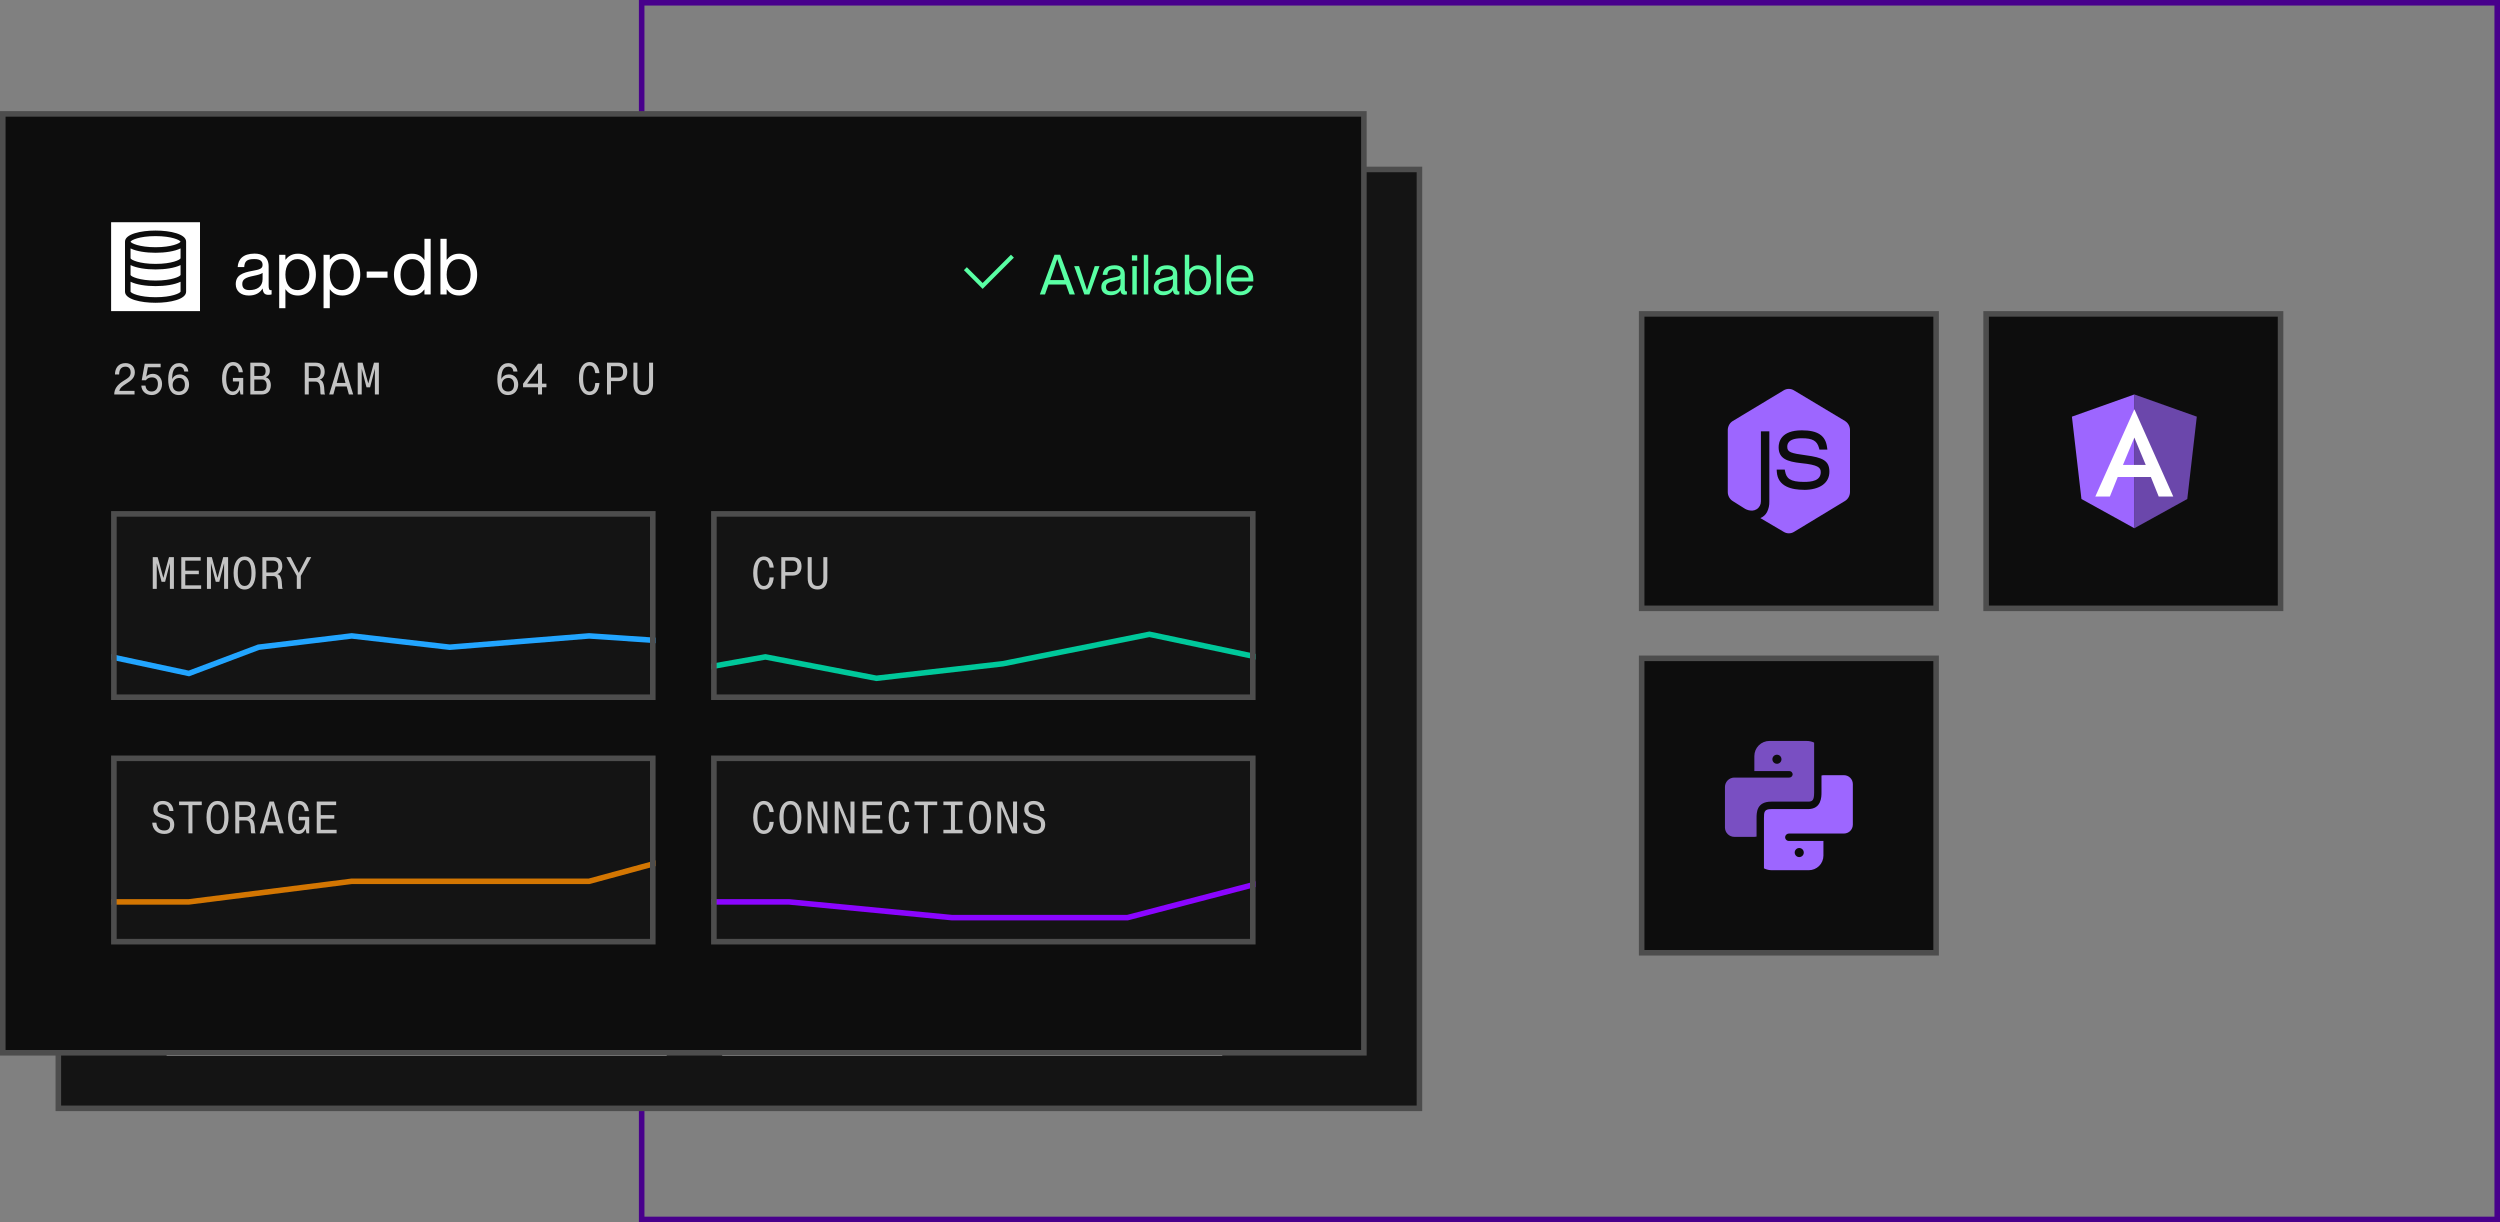
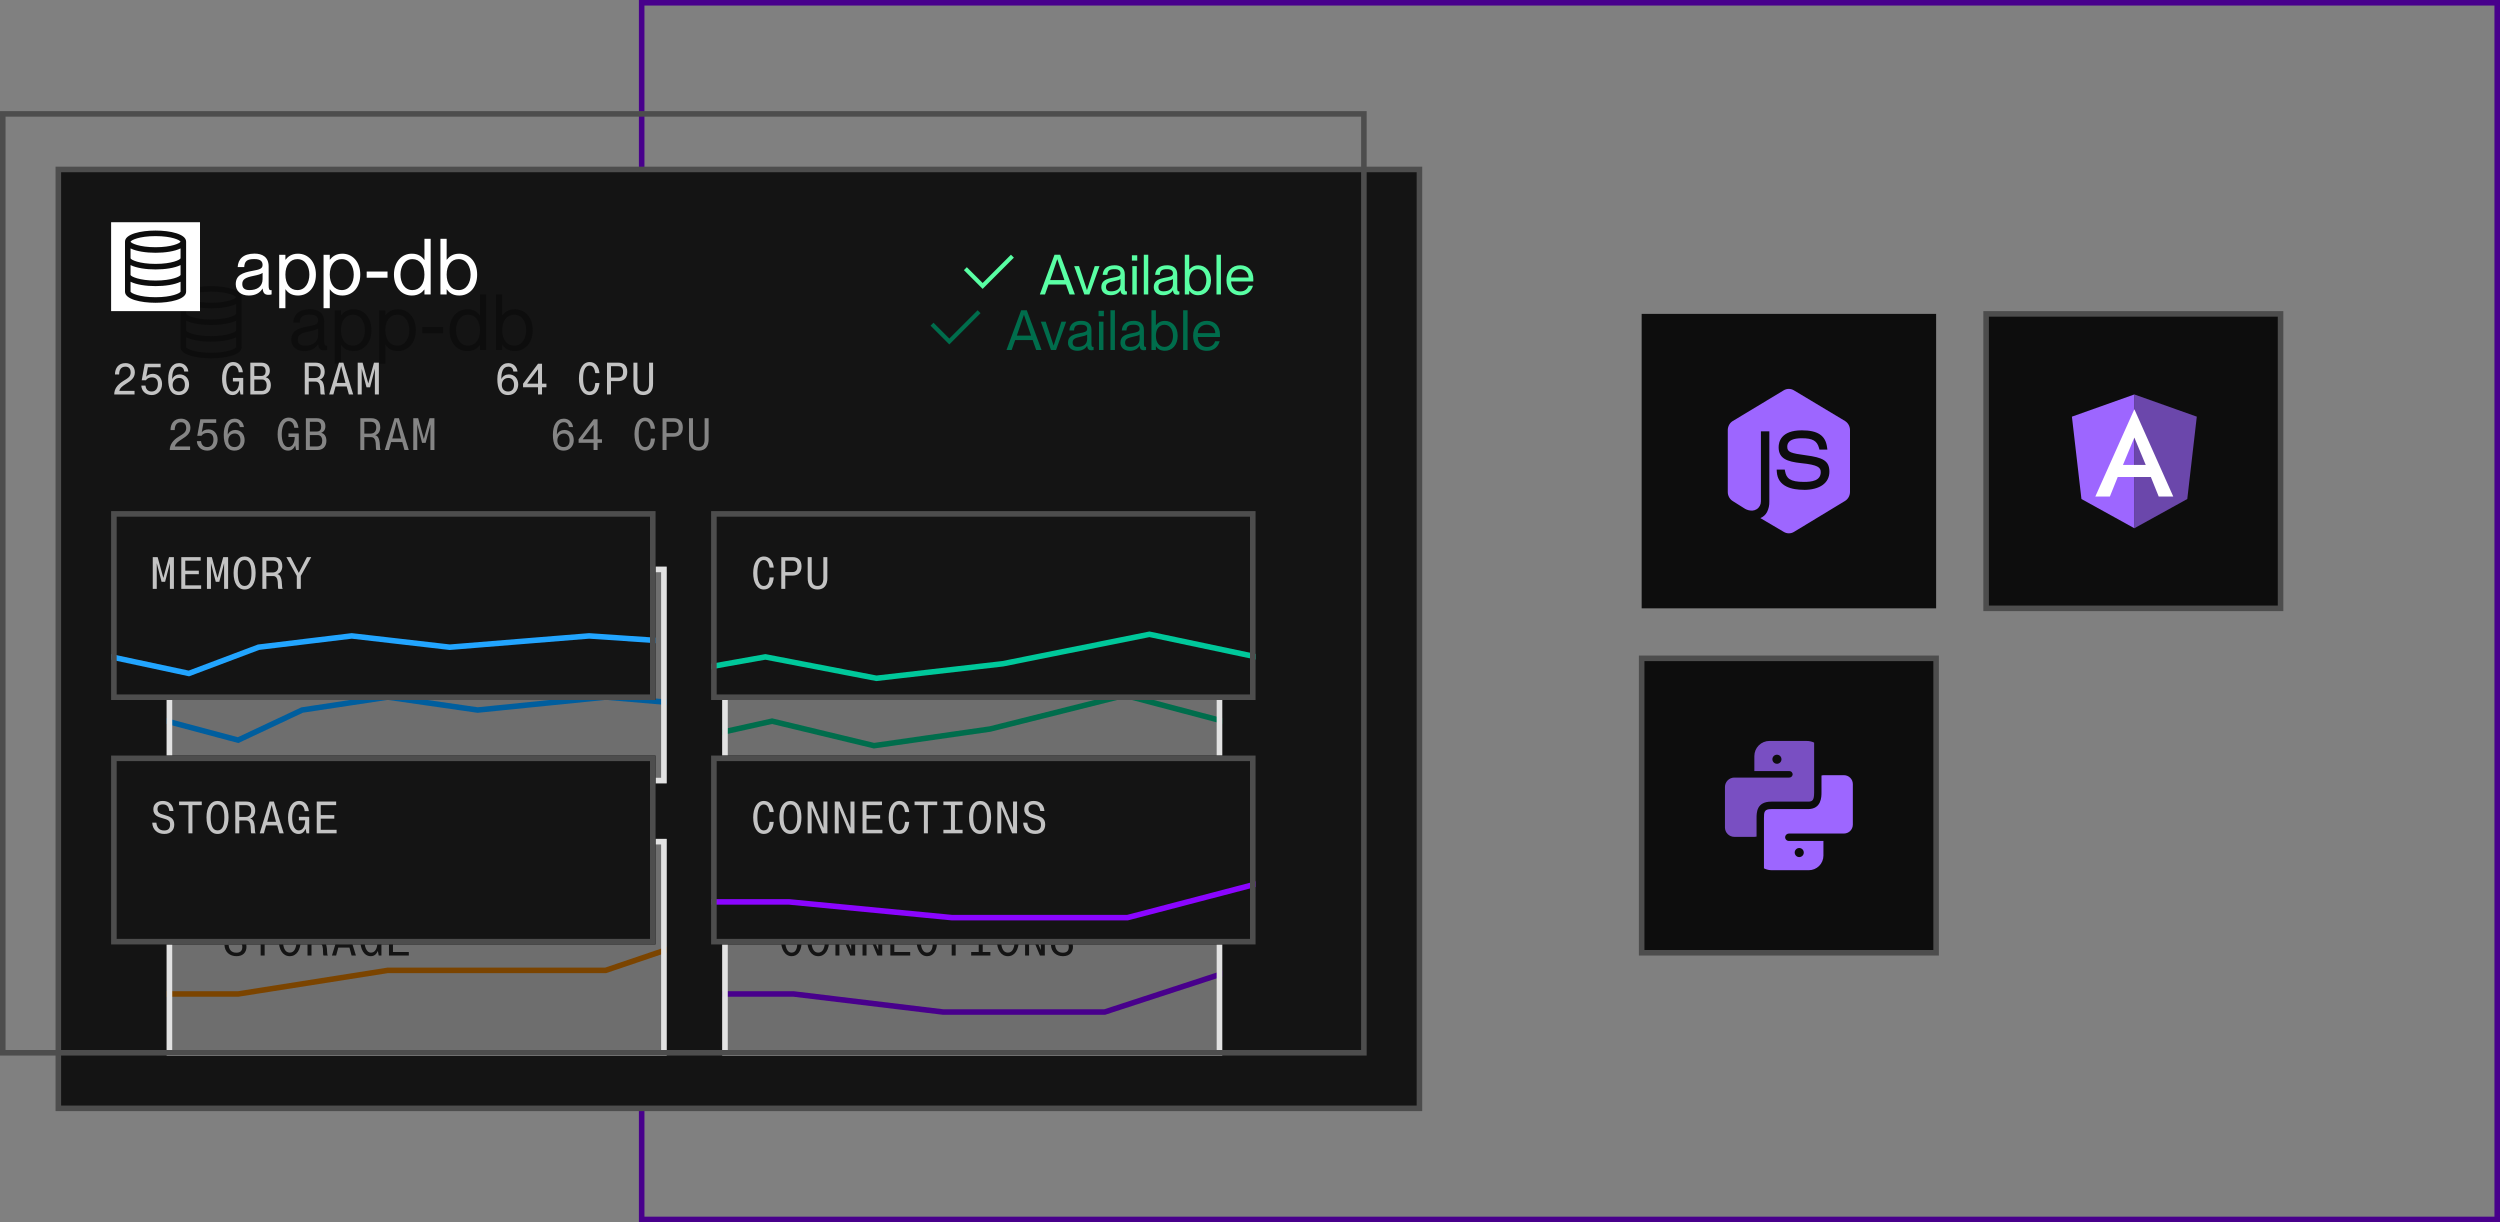
<svg xmlns="http://www.w3.org/2000/svg" fill="none" viewBox="0 0 450 220" height="220" width="450">
  <rect x="0" y="0" width="450" height="220" fill="#808080" stroke="none" />
  <g clip-path="url(#clip0_5445_13180)">
    <rect stroke="#48008C" height="219" width="334" y="0.5" x="115.5" />
    <rect fill="#0D0D0D" height="53" width="53" y="56.5" x="295.5" />
-     <rect stroke="#4D4D4D" height="53" width="53" y="56.5" x="295.5" />
    <path fill="#9D66FF" d="M332.092 75.775L322.89 70.253C322.615 70.087 322.302 70 321.984 70C321.666 70 321.354 70.087 321.078 70.253L311.908 75.779C311.632 75.945 311.403 76.184 311.243 76.472C311.084 76.76 311 77.086 311 77.419V88.555C310.999 88.881 311.079 89.202 311.232 89.487C311.385 89.772 311.606 90.011 311.873 90.18L314.122 91.594C314.526 91.818 314.978 91.926 315.435 91.908C315.705 91.891 315.968 91.806 316.2 91.66C316.434 91.516 316.628 91.31 316.762 91.062C316.895 90.818 316.964 90.541 316.964 90.26V77.641H318.48V90.26C318.504 90.921 318.362 91.577 318.068 92.163C317.803 92.664 317.378 93.051 316.867 93.257L321.096 95.75C321.37 95.914 321.68 96 321.997 96C322.313 96 322.623 95.914 322.897 95.75L332.092 90.177C332.368 90.01 332.597 89.772 332.757 89.484C332.916 89.196 333 88.869 333 88.536V77.419C333 77.086 332.916 76.759 332.757 76.47C332.597 76.182 332.368 75.942 332.092 75.775ZM324.685 88.168C322.566 88.168 320.003 87.61 319.828 84.946L319.8 84.527H321.256L321.316 84.84C321.553 86.076 322.164 86.743 324.71 86.743C326.107 86.743 327.734 86.542 327.734 84.979C327.734 84.133 327.21 83.674 324.224 83.368C321.644 83.094 320.153 82.537 320.153 80.499C320.153 79.584 320.558 77.459 324.326 77.459C327.189 77.459 328.593 78.392 328.865 80.481L328.928 80.925H327.497L327.42 80.638C327.07 79.344 326.274 78.884 324.326 78.884C321.707 78.884 321.707 80.062 321.707 80.448C321.707 81.399 322.405 81.596 325.118 81.961C328.003 82.354 329.291 82.872 329.291 84.898C329.291 86.925 327.591 88.179 324.685 88.179V88.168Z" />
    <rect fill="#0D0D0D" height="53" width="53" y="56.5" x="357.5" />
    <rect stroke="#4D4D4D" height="53" width="53" y="56.5" x="357.5" />
    <path fill="#9D66FF" d="M384.184 71L372.944 74.998L374.659 89.821L384.184 95.084V71Z" />
    <path fill="#9D66FF" d="M384.185 71V73.673V73.661V85.86V95.084L393.711 89.821L395.425 74.998L384.185 71Z" opacity="0.65" />
    <path fill="white" d="M384.184 73.661L377.157 89.376H379.777L381.19 85.86H387.154L388.566 89.376H391.186L384.184 73.661ZM386.236 83.692H382.131L384.184 78.767L386.236 83.692Z" />
    <rect fill="#0D0D0D" height="53" width="53" y="118.5" x="295.5" />
    <rect stroke="#4D4D4D" height="53" width="53" y="118.5" x="295.5" />
    <path fill="#9D66FF" d="M325.104 133.37H318.5C317.78 133.371 317.09 133.657 316.58 134.167C316.071 134.676 315.784 135.366 315.784 136.087V138.797H322.097C322.182 138.797 322.265 138.816 322.342 138.853C322.418 138.889 322.486 138.941 322.54 139.006C322.594 139.071 322.634 139.147 322.656 139.229C322.678 139.311 322.681 139.397 322.667 139.48C322.638 139.619 322.561 139.744 322.45 139.832C322.338 139.921 322.199 139.967 322.057 139.963H312.18C311.957 139.964 311.737 140.008 311.531 140.094C311.325 140.18 311.139 140.306 310.982 140.464C310.824 140.622 310.7 140.81 310.616 141.016C310.532 141.223 310.489 141.444 310.49 141.667V148.943C310.49 149.392 310.668 149.821 310.985 150.138C311.302 150.455 311.732 150.633 312.18 150.633H315.804C315.93 150.632 316.057 150.618 316.18 150.59V147.293C316.18 146.247 316.18 144.293 318.847 144.293C320.22 144.293 322.154 144.293 323.724 144.293H325.454C326.224 144.293 326.544 144.067 326.544 142.657V133.667C326.093 133.459 325.6 133.357 325.104 133.37ZM319.854 137.483C319.691 137.485 319.532 137.438 319.396 137.348C319.26 137.259 319.154 137.131 319.091 136.981C319.028 136.831 319.011 136.666 319.042 136.506C319.073 136.347 319.151 136.2 319.266 136.085C319.381 135.969 319.527 135.891 319.687 135.859C319.846 135.827 320.011 135.844 320.161 135.906C320.312 135.968 320.44 136.074 320.53 136.209C320.62 136.345 320.668 136.504 320.667 136.667C320.666 136.882 320.58 137.089 320.428 137.242C320.276 137.395 320.069 137.482 319.854 137.483Z" opacity="0.75" />
    <path fill="#9D66FF" d="M331.904 139.533H328.281C328.141 139.534 328.002 139.555 327.867 139.593V142.667C327.867 143.403 327.867 145.637 325.444 145.637H323.714C322.144 145.637 320.214 145.637 318.844 145.637C317.564 145.637 317.511 146.127 317.511 147.303V156.303C317.965 156.534 318.469 156.648 318.977 156.637H325.584C325.93 156.637 326.272 156.568 326.592 156.436C326.911 156.304 327.202 156.11 327.446 155.865C327.691 155.621 327.885 155.33 328.017 155.011C328.149 154.691 328.217 154.349 328.217 154.003V151.37H322.001C321.903 151.371 321.806 151.351 321.716 151.311C321.627 151.27 321.548 151.211 321.484 151.136C321.421 151.062 321.374 150.974 321.348 150.88C321.322 150.785 321.317 150.686 321.334 150.59C321.367 150.431 321.454 150.289 321.581 150.188C321.707 150.087 321.865 150.033 322.027 150.037H331.904C332.115 150.037 332.325 149.995 332.52 149.914C332.715 149.833 332.892 149.714 333.041 149.565C333.191 149.415 333.309 149.238 333.389 149.042C333.47 148.847 333.511 148.638 333.511 148.427V141.14C333.511 140.929 333.469 140.72 333.388 140.525C333.308 140.33 333.189 140.153 333.04 140.004C332.891 139.855 332.714 139.736 332.519 139.656C332.324 139.575 332.115 139.533 331.904 139.533ZM323.864 152.64C324.026 152.64 324.185 152.688 324.32 152.778C324.454 152.868 324.56 152.996 324.622 153.146C324.684 153.296 324.7 153.461 324.668 153.62C324.637 153.779 324.559 153.925 324.444 154.04C324.329 154.154 324.183 154.232 324.024 154.264C323.865 154.296 323.7 154.28 323.55 154.217C323.4 154.155 323.272 154.05 323.182 153.915C323.092 153.781 323.044 153.622 323.044 153.46C323.044 153.242 323.13 153.034 323.284 152.88C323.438 152.726 323.647 152.64 323.864 152.64Z" />
    <rect fill="#141414" height="169" width="245" y="30.5" x="10.5" />
    <rect stroke="#4D4D4D" height="169" width="245" y="30.5" x="10.5" />
    <path fill="#006D4C" d="M170.875 62L167.5 58.625L168.03 58.095L170.875 60.939L175.97 55.845L176.5 56.375L170.875 62Z" />
    <path fill="#006D4C" d="M182.101 63H181.171L183.811 55.85H184.821L187.481 63H186.511L185.881 61.21H182.731L182.101 63ZM184.301 56.68L183.031 60.41H185.591L184.321 56.68H184.301ZM190.086 63H189.176L187.346 57.9H188.226L189.646 62.2H189.656L191.056 57.9H191.916L190.086 63ZM193.916 63.14C192.886 63.14 192.236 62.55 192.236 61.69C192.236 60.52 193.096 60.2 194.416 59.96C195.286 59.8 195.686 59.7 195.686 59.2C195.686 58.8 195.466 58.45 194.626 58.45C193.656 58.45 193.376 58.74 193.326 59.48H192.486C192.536 58.5 193.156 57.75 194.656 57.75C195.606 57.75 196.466 58.15 196.466 59.4V61.85C196.466 62.25 196.526 62.45 196.726 62.45C196.756 62.45 196.786 62.45 196.846 62.44V63C196.716 63.03 196.596 63.05 196.456 63.05C196.016 63.05 195.746 62.88 195.696 62.25H195.676C195.346 62.8 194.766 63.14 193.916 63.14ZM193.996 62.44C194.956 62.44 195.686 62.01 195.686 61.03V60.22C195.536 60.38 195.036 60.51 194.486 60.62C193.496 60.82 193.076 61.06 193.076 61.65C193.076 62.15 193.336 62.44 193.996 62.44ZM198.701 56.91H197.741V55.95H198.701V56.91ZM198.621 63H197.821V57.9H198.621V63ZM200.684 63H199.884V55.85H200.684V63ZM203.357 63.14C202.327 63.14 201.677 62.55 201.677 61.69C201.677 60.52 202.537 60.2 203.857 59.96C204.727 59.8 205.127 59.7 205.127 59.2C205.127 58.8 204.907 58.45 204.067 58.45C203.097 58.45 202.817 58.74 202.767 59.48H201.927C201.977 58.5 202.597 57.75 204.097 57.75C205.047 57.75 205.907 58.15 205.907 59.4V61.85C205.907 62.25 205.967 62.45 206.167 62.45C206.197 62.45 206.227 62.45 206.287 62.44V63C206.157 63.03 206.037 63.05 205.897 63.05C205.457 63.05 205.187 62.88 205.137 62.25H205.117C204.787 62.8 204.207 63.14 203.357 63.14ZM203.437 62.44C204.397 62.44 205.127 62.01 205.127 61.03V60.22C204.977 60.38 204.477 60.51 203.927 60.62C202.937 60.82 202.517 61.06 202.517 61.65C202.517 62.15 202.777 62.44 203.437 62.44ZM209.681 57.76C210.961 57.76 211.981 58.77 211.981 60.45C211.981 62.13 210.961 63.14 209.681 63.14C208.861 63.14 208.381 62.78 208.081 62.34H208.061V63H207.261V55.85H208.061V58.53H208.081C208.381 58.14 208.861 57.76 209.681 57.76ZM209.601 62.44C210.651 62.44 211.141 61.45 211.141 60.45C211.141 59.45 210.651 58.46 209.601 58.46C208.651 58.46 208.061 59.25 208.061 60.45C208.061 61.65 208.651 62.44 209.601 62.44ZM213.767 63H212.967V55.85H213.767V63ZM219.6 60.26C219.6 60.41 219.6 60.58 219.59 60.66H215.6C215.62 61.56 216.12 62.46 217.25 62.46C218.25 62.46 218.63 61.79 218.72 61.43H219.53C219.27 62.38 218.55 63.15 217.24 63.15C215.63 63.15 214.76 61.99 214.76 60.44C214.76 58.81 215.73 57.75 217.24 57.75C218.73 57.75 219.6 58.77 219.6 60.26ZM215.6 59.96H218.75C218.75 59.12 218.15 58.44 217.2 58.44C216.32 58.44 215.65 59.07 215.6 59.96Z" />
    <path fill="#0D0D0D" d="M54.786 63.196C53.344 63.196 52.434 62.37 52.434 61.166C52.434 59.528 53.638 59.08 55.486 58.744C56.704 58.52 57.264 58.38 57.264 57.68C57.264 57.12 56.956 56.63 55.78 56.63C54.422 56.63 54.03 57.036 53.96 58.072H52.784C52.854 56.7 53.722 55.65 55.822 55.65C57.152 55.65 58.356 56.21 58.356 57.96V61.39C58.356 61.95 58.44 62.23 58.72 62.23C58.762 62.23 58.804 62.23 58.888 62.216V63C58.706 63.042 58.538 63.07 58.342 63.07C57.726 63.07 57.348 62.832 57.278 61.95H57.25C56.788 62.72 55.976 63.196 54.786 63.196ZM54.898 62.216C56.242 62.216 57.264 61.614 57.264 60.242V59.108C57.054 59.332 56.354 59.514 55.584 59.668C54.198 59.948 53.61 60.284 53.61 61.11C53.61 61.81 53.974 62.216 54.898 62.216ZM63.641 55.664C65.433 55.664 66.861 57.078 66.861 59.43C66.861 61.782 65.433 63.196 63.641 63.196C62.493 63.196 61.821 62.692 61.401 62.076H61.373V65.478H60.253V55.86H61.373V56.742H61.401C61.821 56.196 62.493 55.664 63.641 55.664ZM63.529 62.216C64.999 62.216 65.685 60.83 65.685 59.43C65.685 58.03 64.999 56.644 63.529 56.644C62.199 56.644 61.373 57.75 61.373 59.43C61.373 61.11 62.199 62.216 63.529 62.216ZM71.628 55.664C73.42 55.664 74.848 57.078 74.848 59.43C74.848 61.782 73.42 63.196 71.628 63.196C70.48 63.196 69.808 62.692 69.388 62.076H69.36V65.478H68.24V55.86H69.36V56.742H69.388C69.808 56.196 70.48 55.664 71.628 55.664ZM71.516 62.216C72.986 62.216 73.672 60.83 73.672 59.43C73.672 58.03 72.986 56.644 71.516 56.644C70.186 56.644 69.36 57.75 69.36 59.43C69.36 61.11 70.186 62.216 71.516 62.216ZM79.756 59.99H76.004V58.87H79.756V59.99ZM86.4 56.784V52.99H87.52V63H86.4V62.118H86.372C85.952 62.664 85.28 63.196 84.132 63.196C82.34 63.196 80.912 61.782 80.912 59.43C80.912 57.078 82.34 55.664 84.132 55.664C85.28 55.664 85.952 56.168 86.372 56.784H86.4ZM84.244 62.216C85.574 62.216 86.4 61.11 86.4 59.43C86.4 57.75 85.574 56.644 84.244 56.644C82.774 56.644 82.088 58.03 82.088 59.43C82.088 60.83 82.774 62.216 84.244 62.216ZM92.666 55.664C94.458 55.664 95.886 57.078 95.886 59.43C95.886 61.782 94.458 63.196 92.666 63.196C91.518 63.196 90.846 62.692 90.426 62.076H90.398V63H89.278V52.99H90.398V56.742H90.426C90.846 56.196 91.518 55.664 92.666 55.664ZM92.554 62.216C94.024 62.216 94.71 60.83 94.71 59.43C94.71 58.03 94.024 56.644 92.554 56.644C91.224 56.644 90.398 57.75 90.398 59.43C90.398 61.11 91.224 62.216 92.554 62.216Z" />
    <path fill="#858585" d="M30.56 81C30.56 80.04 31.104 79.264 32.136 78.616C33.048 78.048 33.52 77.816 33.52 77.024C33.52 76.568 33.328 76 32.576 76C31.728 76 31.448 76.648 31.448 77.408H30.696C30.696 76.264 31.304 75.36 32.6 75.36C33.52 75.36 34.272 75.96 34.272 77.016C34.272 78.056 33.52 78.552 32.72 79.064C31.984 79.536 31.608 79.824 31.48 80.344V80.36H34.216V81H30.56ZM37.325 81.112C36.117 81.112 35.469 80.296 35.437 79.408H36.189C36.237 79.944 36.533 80.472 37.293 80.472C37.973 80.472 38.421 79.992 38.421 79.112C38.421 78.28 37.997 77.928 37.349 77.928C36.901 77.928 36.509 78.088 36.261 78.448H35.509L36.053 75.472H38.917V76.112H36.621L36.317 77.784V77.8C36.589 77.48 36.981 77.288 37.533 77.288C38.509 77.288 39.173 78.088 39.173 79.112C39.173 80.304 38.373 81.112 37.325 81.112ZM42.226 81.112C40.802 81.112 40.274 79.992 40.274 78.24C40.274 76.472 40.986 75.36 42.25 75.36C43.202 75.36 43.818 76.064 43.898 76.872H43.162C43.106 76.36 42.834 76 42.25 76C41.242 76 40.994 77.072 40.994 78.12V78.2L41.01 78.208C41.274 77.672 41.778 77.392 42.354 77.392C43.346 77.392 44.034 78.128 44.034 79.216C44.034 80.24 43.346 81.112 42.226 81.112ZM41.082 79.28C41.082 79.992 41.49 80.472 42.218 80.472C42.914 80.472 43.282 80.008 43.282 79.264C43.282 78.472 42.882 78.032 42.274 78.032C41.554 78.032 41.082 78.528 41.082 79.28ZM51.859 81.112C50.636 81.112 49.971 79.856 49.971 78.176C49.971 76.432 50.684 75.168 51.98 75.168C52.964 75.168 53.587 75.904 53.715 77.008H52.971C52.876 76.184 52.475 75.808 51.964 75.808C51.035 75.808 50.715 77.064 50.715 78.176C50.715 79.208 50.987 80.472 51.907 80.472C52.611 80.472 53.044 79.776 53.051 78.664H51.923V78.024H53.779V81H53.291L53.139 80.192H53.123C52.843 80.832 52.435 81.112 51.859 81.112ZM55.056 81V75.28H57.032C57.992 75.28 58.568 75.832 58.568 76.72C58.568 77.416 58.224 77.744 57.832 77.904V77.92C58.336 78.032 58.752 78.504 58.752 79.336C58.752 80.392 58.12 81 57.152 81H55.056ZM55.776 80.36H57.096C57.792 80.36 58 79.88 58 79.336C58 78.72 57.688 78.312 57.2 78.312H55.776V80.36ZM55.776 77.672H57.016C57.6 77.672 57.816 77.32 57.816 76.8C57.816 76.272 57.552 75.92 57.064 75.92H55.776V77.672ZM64.858 81V75.28H66.826C67.874 75.28 68.442 75.872 68.442 76.928C68.442 77.64 68.074 78.184 67.554 78.328V78.344C68.65 78.592 68.25 80.856 68.506 80.952V81H67.738C67.522 80.76 67.978 78.688 66.81 78.688H65.578V81H64.858ZM65.578 78.048H66.682C67.346 78.048 67.722 77.664 67.722 76.944C67.722 76.28 67.426 75.92 66.698 75.92H65.578V78.048ZM69.255 81L71.015 75.28H71.807L73.575 81H72.799L72.407 79.568H70.399L70.007 81H69.255ZM70.615 78.928H72.191L71.423 75.944H71.391L70.615 78.928ZM74.388 81V75.28H75.268L76.284 79H76.3L77.316 75.28H78.196V81H77.476V76.4H77.468L76.612 79.72H75.972L75.116 76.4H75.108V81H74.388Z" />
    <path fill="#858585" d="M101.472 81.112C100.048 81.112 99.52 79.992 99.52 78.24C99.52 76.472 100.232 75.36 101.496 75.36C102.448 75.36 103.064 76.064 103.144 76.872H102.408C102.352 76.36 102.08 76 101.496 76C100.488 76 100.24 77.072 100.24 78.12V78.2L100.256 78.208C100.52 77.672 101.024 77.392 101.6 77.392C102.592 77.392 103.28 78.128 103.28 79.216C103.28 80.24 102.592 81.112 101.472 81.112ZM100.328 79.28C100.328 79.992 100.736 80.472 101.464 80.472C102.16 80.472 102.528 80.008 102.528 79.264C102.528 78.472 102.128 78.032 101.52 78.032C100.8 78.032 100.328 78.528 100.328 79.28ZM106.845 81V79.704H104.149V79.064L106.845 75.472H107.565V79.064H108.357V79.704H107.565V81H106.845ZM104.885 79.064H106.845V76.472L104.885 79.064ZM116.127 81.112C114.895 81.112 114.207 79.864 114.207 78.136C114.207 76.432 114.895 75.168 116.143 75.168C117.215 75.168 117.799 76.048 117.903 77.168H117.151C117.039 76.424 116.807 75.808 116.119 75.808C115.207 75.808 114.959 76.992 114.959 78.136C114.959 79.288 115.207 80.472 116.127 80.472C116.911 80.472 117.103 79.64 117.151 78.936H117.903C117.815 80.2 117.223 81.112 116.127 81.112ZM119.259 81V75.28H121.283C122.203 75.28 122.907 75.744 122.907 76.944C122.907 78.144 122.203 78.608 121.283 78.608H119.979V81H119.259ZM119.979 77.968H121.275C121.859 77.968 122.155 77.64 122.155 76.944C122.155 76.24 121.859 75.92 121.275 75.92H119.979V77.968ZM125.784 81.112C124.528 81.112 124.016 80.264 124.016 79.096V75.28H124.736V79.096C124.736 80.032 125.08 80.472 125.784 80.472C126.48 80.472 126.832 80.032 126.832 79.096V75.28H127.552V79.096C127.552 80.256 127.04 81.112 125.784 81.112Z" />
    <path fill="#0D0D0D" d="M38 51.5C35.351 51.5 32.5 52.126 32.5 53.5V62.5C32.5 63.874 35.351 64.5 38 64.5C40.649 64.5 43.5 63.874 43.5 62.5V53.5C43.5 52.126 40.649 51.5 38 51.5ZM38 52.5C40.899 52.5 42.397 53.217 42.498 53.5C42.397 53.783 40.899 54.5 38 54.5C35.079 54.5 33.58 53.772 33.5 53.509V53.506C33.58 53.228 35.079 52.5 38 52.5ZM33.5 54.714C34.564 55.248 36.321 55.5 38 55.5C39.679 55.5 41.436 55.248 42.5 54.714V56.494C42.42 56.772 40.921 57.5 38 57.5C35.075 57.5 33.575 56.77 33.5 56.5V54.714ZM33.5 57.714C34.564 58.248 36.321 58.5 38 58.5C39.679 58.5 41.436 58.248 42.5 57.714V59.494C42.42 59.772 40.921 60.5 38 60.5C35.075 60.5 33.575 59.77 33.5 59.5V57.714ZM38 63.5C35.075 63.5 33.575 62.77 33.5 62.5V60.714C34.564 61.248 36.321 61.5 38 61.5C39.679 61.5 41.436 61.248 42.5 60.714V62.494C42.42 62.772 40.921 63.5 38 63.5Z" />
    <g clip-path="url(#clip1_5445_13180)">
      <rect fill-opacity="0.4" fill="#F6F6F6" height="39" width="90" y="102" x="30" />
      <path fill="#141414" d="M40.496 123V117.28H41.376L42.392 121H42.408L43.424 117.28H44.304V123H43.584V118.4H43.576L42.72 121.72H42.08L41.224 118.4H41.216V123H40.496ZM45.629 123V117.28H49.125V117.92H46.349V119.72H48.789V120.36H46.349V122.36H49.205V123H45.629ZM50.25 123V117.28H51.13L52.146 121H52.162L53.178 117.28H54.058V123H53.338V118.4H53.33L52.474 121.72H51.834L50.978 118.4H50.97V123H50.25ZM57.039 123.112C55.807 123.112 55.047 122.008 55.047 120.136C55.047 118.264 55.807 117.168 57.039 117.168C58.263 117.168 59.015 118.264 59.015 120.136C59.015 122.008 58.263 123.112 57.039 123.112ZM55.799 120.136C55.799 121.52 56.135 122.472 57.039 122.472C57.927 122.472 58.263 121.536 58.263 120.136C58.263 118.736 57.927 117.808 57.039 117.808C56.135 117.808 55.799 118.752 55.799 120.136ZM60.227 123V117.28H62.196C63.243 117.28 63.812 117.872 63.812 118.928C63.812 119.64 63.444 120.184 62.923 120.328V120.344C64.019 120.592 63.62 122.856 63.876 122.952V123H63.108C62.892 122.76 63.347 120.688 62.179 120.688H60.947V123H60.227ZM60.947 120.048H62.051C62.715 120.048 63.092 119.664 63.092 118.944C63.092 118.28 62.795 117.92 62.068 117.92H60.947V120.048ZM66.424 123V120.656L64.544 117.28H65.328L66.776 120.104H66.792L68.248 117.28H69.024L67.144 120.656V123H66.424Z" />
      <path stroke="#005E9E" d="M29.732 129.724L42.857 133.224L54.375 127.807L69.777 125.474L85.982 127.807L109.018 125.474L120.804 126.474" />
    </g>
    <rect stroke="#E2E2E2" height="38" width="89" y="102.5" x="30.5" />
    <g clip-path="url(#clip2_5445_13180)">
      <rect fill-opacity="0.4" fill="#F6F6F6" height="39" width="90" y="102" x="130" />
      <path fill="#141414" d="M142.496 123.112C141.264 123.112 140.576 121.864 140.576 120.136C140.576 118.432 141.264 117.168 142.512 117.168C143.584 117.168 144.168 118.048 144.272 119.168H143.52C143.408 118.424 143.176 117.808 142.488 117.808C141.576 117.808 141.328 118.992 141.328 120.136C141.328 121.288 141.576 122.472 142.496 122.472C143.28 122.472 143.472 121.64 143.52 120.936H144.272C144.184 122.2 143.592 123.112 142.496 123.112ZM145.629 123V117.28H147.653C148.573 117.28 149.277 117.744 149.277 118.944C149.277 120.144 148.573 120.608 147.653 120.608H146.349V123H145.629ZM146.349 119.968H147.645C148.229 119.968 148.525 119.64 148.525 118.944C148.525 118.24 148.229 117.92 147.645 117.92H146.349V119.968ZM152.154 123.112C150.898 123.112 150.386 122.264 150.386 121.096V117.28H151.106V121.096C151.106 122.032 151.45 122.472 152.154 122.472C152.85 122.472 153.202 122.032 153.202 121.096V117.28H153.922V121.096C153.922 122.256 153.41 123.112 152.154 123.112Z" />
      <path stroke="#006D4C" d="M96.25 139.307L138.973 129.807L157.321 134.223L178.214 131.223L202.455 125.14L220.134 129.807" />
    </g>
    <rect stroke="#E2E2E2" height="38" width="89" y="102.5" x="130.5" />
    <g clip-path="url(#clip3_5445_13180)">
      <rect fill-opacity="0.4" fill="#F6F6F6" height="39" width="90" y="151" x="30" />
      <path fill="#141414" d="M42.576 172.112C41.336 172.112 40.456 171.36 40.4 170.08H41.152C41.208 170.848 41.576 171.488 42.552 171.488C43.36 171.488 43.616 171.032 43.616 170.44C43.616 169.632 43.136 169.536 42.2 169.264C41.456 169.048 40.6 168.776 40.6 167.68C40.6 166.768 41.24 166.168 42.304 166.168C43.456 166.168 44.152 166.864 44.224 167.976H43.472C43.384 167.208 43.048 166.792 42.312 166.792C41.68 166.792 41.352 167.096 41.352 167.648C41.352 168.336 41.856 168.496 42.528 168.68C43.472 168.944 44.368 169.208 44.368 170.416C44.368 171.36 43.8 172.112 42.576 172.112ZM46.917 172V166.92H45.237V166.28H49.317V166.92H47.637V172H46.917ZM52.162 172.112C50.93 172.112 50.17 171.008 50.17 169.136C50.17 167.264 50.93 166.168 52.162 166.168C53.386 166.168 54.138 167.264 54.138 169.136C54.138 171.008 53.386 172.112 52.162 172.112ZM50.922 169.136C50.922 170.52 51.258 171.472 52.162 171.472C53.05 171.472 53.386 170.536 53.386 169.136C53.386 167.736 53.05 166.808 52.162 166.808C51.258 166.808 50.922 167.752 50.922 169.136ZM55.351 172V166.28H57.319C58.367 166.28 58.935 166.872 58.935 167.928C58.935 168.64 58.567 169.184 58.047 169.328V169.344C59.143 169.592 58.743 171.856 58.999 171.952V172H58.231C58.015 171.76 58.471 169.688 57.303 169.688H56.071V172H55.351ZM56.071 169.048H57.175C57.839 169.048 58.215 168.664 58.215 167.944C58.215 167.28 57.919 166.92 57.191 166.92H56.071V169.048ZM59.748 172L61.508 166.28H62.3L64.067 172H63.291L62.9 170.568H60.892L60.499 172H59.748ZM61.108 169.928H62.684L61.916 166.944H61.883L61.108 169.928ZM66.736 172.112C65.512 172.112 64.848 170.856 64.848 169.176C64.848 167.432 65.56 166.168 66.856 166.168C67.84 166.168 68.464 166.904 68.592 168.008H67.848C67.752 167.184 67.352 166.808 66.84 166.808C65.912 166.808 65.592 168.064 65.592 169.176C65.592 170.208 65.864 171.472 66.784 171.472C67.488 171.472 67.92 170.776 67.928 169.664H66.8V169.024H68.656V172H68.168L68.016 171.192H68C67.72 171.832 67.312 172.112 66.736 172.112ZM70.013 172V166.28H73.509V166.92H70.733V168.72H73.173V169.36H70.733V171.36H73.589V172H70.013Z" />
      <path stroke="#7B4400" d="M29.732 178.917H42.857L69.777 174.667H109.018L120.804 170.667" />
    </g>
    <rect stroke="#E2E2E2" height="38" width="89" y="151.5" x="30.5" />
    <g clip-path="url(#clip4_5445_13180)">
      <rect fill-opacity="0.4" fill="#F6F6F6" height="39" width="90" y="151" x="130" />
      <path fill="#141414" d="M142.496 172.112C141.264 172.112 140.576 170.864 140.576 169.136C140.576 167.432 141.264 166.168 142.512 166.168C143.584 166.168 144.168 167.048 144.272 168.168H143.52C143.408 167.424 143.176 166.808 142.488 166.808C141.576 166.808 141.328 167.992 141.328 169.136C141.328 170.288 141.576 171.472 142.496 171.472C143.28 171.472 143.472 170.64 143.52 169.936H144.272C144.184 171.2 143.592 172.112 142.496 172.112ZM147.285 172.112C146.053 172.112 145.293 171.008 145.293 169.136C145.293 167.264 146.053 166.168 147.285 166.168C148.509 166.168 149.261 167.264 149.261 169.136C149.261 171.008 148.509 172.112 147.285 172.112ZM146.045 169.136C146.045 170.52 146.381 171.472 147.285 171.472C148.173 171.472 148.509 170.536 148.509 169.136C148.509 167.736 148.173 166.808 147.285 166.808C146.381 166.808 146.045 167.752 146.045 169.136ZM150.378 172V166.28H151.258L153.194 170.976H153.21V166.28H153.93V172H153.05L151.106 167.304H151.09L151.098 172H150.378ZM155.255 172V166.28H156.135L158.071 170.976H158.087V166.28H158.807V172H157.927L155.983 167.304H155.967L155.975 172H155.255ZM160.259 172V166.28H163.755V166.92H160.979V168.72H163.419V169.36H160.979V171.36H163.835V172H160.259ZM166.88 172.112C165.648 172.112 164.96 170.864 164.96 169.136C164.96 167.432 165.648 166.168 166.896 166.168C167.968 166.168 168.552 167.048 168.656 168.168H167.904C167.792 167.424 167.56 166.808 166.872 166.808C165.96 166.808 165.712 167.992 165.712 169.136C165.712 170.288 165.96 171.472 166.88 171.472C167.664 171.472 167.856 170.64 167.904 169.936H168.656C168.568 171.2 167.976 172.112 166.88 172.112ZM171.301 172V166.92H169.621V166.28H173.701V166.92H172.021V172H171.301ZM174.81 172V171.36H176.17V166.92H174.81V166.28H178.266V166.92H176.89V171.36H178.266V172H174.81ZM181.423 172.112C180.191 172.112 179.431 171.008 179.431 169.136C179.431 167.264 180.191 166.168 181.423 166.168C182.647 166.168 183.399 167.264 183.399 169.136C183.399 171.008 182.647 172.112 181.423 172.112ZM180.183 169.136C180.183 170.52 180.519 171.472 181.423 171.472C182.311 171.472 182.647 170.536 182.647 169.136C182.647 167.736 182.311 166.808 181.423 166.808C180.519 166.808 180.183 167.752 180.183 169.136ZM184.516 172V166.28H185.396L187.332 170.976H187.348V166.28H188.068V172H187.188L185.244 167.304H185.228L185.236 172H184.516ZM191.345 172.112C190.105 172.112 189.225 171.36 189.169 170.08H189.921C189.977 170.848 190.345 171.488 191.321 171.488C192.129 171.488 192.385 171.032 192.385 170.44C192.385 169.632 191.905 169.536 190.969 169.264C190.225 169.048 189.369 168.776 189.369 167.68C189.369 166.768 190.009 166.168 191.073 166.168C192.225 166.168 192.921 166.864 192.993 167.976H192.241C192.153 167.208 191.817 166.792 191.081 166.792C190.449 166.792 190.121 167.096 190.121 167.648C190.121 168.336 190.625 168.496 191.297 168.68C192.241 168.944 193.137 169.208 193.137 170.416C193.137 171.36 192.569 172.112 191.345 172.112Z" />
      <path stroke="#48008C" d="M129.732 178.917H142.857L169.777 182.167H198.839L220.268 175.167" />
    </g>
    <rect stroke="#E2E2E2" height="38" width="89" y="151.5" x="130.5" />
-     <rect fill="#0D0D0D" height="169" width="245" y="20.5" x="0.5" />
    <rect stroke="#4D4D4D" height="169" width="245" y="20.5" x="0.5" />
    <path fill="#59FFA4" d="M176.875 52L173.5 48.625L174.03 48.095L176.875 50.939L181.97 45.845L182.5 46.375L176.875 52Z" />
    <path fill="#59FFA4" d="M188.101 53H187.171L189.811 45.85H190.821L193.481 53H192.511L191.881 51.21H188.731L188.101 53ZM190.301 46.68L189.031 50.41H191.591L190.321 46.68H190.301ZM196.086 53H195.176L193.346 47.9H194.226L195.646 52.2H195.656L197.056 47.9H197.916L196.086 53ZM199.916 53.14C198.886 53.14 198.236 52.55 198.236 51.69C198.236 50.52 199.096 50.2 200.416 49.96C201.286 49.8 201.686 49.7 201.686 49.2C201.686 48.8 201.466 48.45 200.626 48.45C199.656 48.45 199.376 48.74 199.326 49.48H198.486C198.536 48.5 199.156 47.75 200.656 47.75C201.606 47.75 202.466 48.15 202.466 49.4V51.85C202.466 52.25 202.526 52.45 202.726 52.45C202.756 52.45 202.786 52.45 202.846 52.44V53C202.716 53.03 202.596 53.05 202.456 53.05C202.016 53.05 201.746 52.88 201.696 52.25H201.676C201.346 52.8 200.766 53.14 199.916 53.14ZM199.996 52.44C200.956 52.44 201.686 52.01 201.686 51.03V50.22C201.536 50.38 201.036 50.51 200.486 50.62C199.496 50.82 199.076 51.06 199.076 51.65C199.076 52.15 199.336 52.44 199.996 52.44ZM204.701 46.91H203.741V45.95H204.701V46.91ZM204.621 53H203.821V47.9H204.621V53ZM206.684 53H205.884V45.85H206.684V53ZM209.357 53.14C208.327 53.14 207.677 52.55 207.677 51.69C207.677 50.52 208.537 50.2 209.857 49.96C210.727 49.8 211.127 49.7 211.127 49.2C211.127 48.8 210.907 48.45 210.067 48.45C209.097 48.45 208.817 48.74 208.767 49.48H207.927C207.977 48.5 208.597 47.75 210.097 47.75C211.047 47.75 211.907 48.15 211.907 49.4V51.85C211.907 52.25 211.967 52.45 212.167 52.45C212.197 52.45 212.227 52.45 212.287 52.44V53C212.157 53.03 212.037 53.05 211.897 53.05C211.457 53.05 211.187 52.88 211.137 52.25H211.117C210.787 52.8 210.207 53.14 209.357 53.14ZM209.437 52.44C210.397 52.44 211.127 52.01 211.127 51.03V50.22C210.977 50.38 210.477 50.51 209.927 50.62C208.937 50.82 208.517 51.06 208.517 51.65C208.517 52.15 208.777 52.44 209.437 52.44ZM215.681 47.76C216.961 47.76 217.981 48.77 217.981 50.45C217.981 52.13 216.961 53.14 215.681 53.14C214.861 53.14 214.381 52.78 214.081 52.34H214.061V53H213.261V45.85H214.061V48.53H214.081C214.381 48.14 214.861 47.76 215.681 47.76ZM215.601 52.44C216.651 52.44 217.141 51.45 217.141 50.45C217.141 49.45 216.651 48.46 215.601 48.46C214.651 48.46 214.061 49.25 214.061 50.45C214.061 51.65 214.651 52.44 215.601 52.44ZM219.767 53H218.967V45.85H219.767V53ZM225.6 50.26C225.6 50.41 225.6 50.58 225.59 50.66H221.6C221.62 51.56 222.12 52.46 223.25 52.46C224.25 52.46 224.63 51.79 224.72 51.43H225.53C225.27 52.38 224.55 53.15 223.24 53.15C221.63 53.15 220.76 51.99 220.76 50.44C220.76 48.81 221.73 47.75 223.24 47.75C224.73 47.75 225.6 48.77 225.6 50.26ZM221.6 49.96H224.75C224.75 49.12 224.15 48.44 223.2 48.44C222.32 48.44 221.65 49.07 221.6 49.96Z" />
    <path fill="white" d="M44.786 53.196C43.344 53.196 42.434 52.37 42.434 51.166C42.434 49.528 43.638 49.08 45.486 48.744C46.704 48.52 47.264 48.38 47.264 47.68C47.264 47.12 46.956 46.63 45.78 46.63C44.422 46.63 44.03 47.036 43.96 48.072H42.784C42.854 46.7 43.722 45.65 45.822 45.65C47.152 45.65 48.356 46.21 48.356 47.96V51.39C48.356 51.95 48.44 52.23 48.72 52.23C48.762 52.23 48.804 52.23 48.888 52.216V53C48.706 53.042 48.538 53.07 48.342 53.07C47.726 53.07 47.348 52.832 47.278 51.95H47.25C46.788 52.72 45.976 53.196 44.786 53.196ZM44.898 52.216C46.242 52.216 47.264 51.614 47.264 50.242V49.108C47.054 49.332 46.354 49.514 45.584 49.668C44.198 49.948 43.61 50.284 43.61 51.11C43.61 51.81 43.974 52.216 44.898 52.216ZM53.641 45.664C55.433 45.664 56.861 47.078 56.861 49.43C56.861 51.782 55.433 53.196 53.641 53.196C52.493 53.196 51.821 52.692 51.401 52.076H51.373V55.478H50.253V45.86H51.373V46.742H51.401C51.821 46.196 52.493 45.664 53.641 45.664ZM53.529 52.216C54.999 52.216 55.685 50.83 55.685 49.43C55.685 48.03 54.999 46.644 53.529 46.644C52.199 46.644 51.373 47.75 51.373 49.43C51.373 51.11 52.199 52.216 53.529 52.216ZM61.628 45.664C63.42 45.664 64.848 47.078 64.848 49.43C64.848 51.782 63.42 53.196 61.628 53.196C60.48 53.196 59.808 52.692 59.388 52.076H59.36V55.478H58.24V45.86H59.36V46.742H59.388C59.808 46.196 60.48 45.664 61.628 45.664ZM61.516 52.216C62.986 52.216 63.672 50.83 63.672 49.43C63.672 48.03 62.986 46.644 61.516 46.644C60.186 46.644 59.36 47.75 59.36 49.43C59.36 51.11 60.186 52.216 61.516 52.216ZM69.756 49.99H66.004V48.87H69.756V49.99ZM76.4 46.784V42.99H77.52V53H76.4V52.118H76.372C75.952 52.664 75.28 53.196 74.132 53.196C72.34 53.196 70.912 51.782 70.912 49.43C70.912 47.078 72.34 45.664 74.132 45.664C75.28 45.664 75.952 46.168 76.372 46.784H76.4ZM74.244 52.216C75.574 52.216 76.4 51.11 76.4 49.43C76.4 47.75 75.574 46.644 74.244 46.644C72.774 46.644 72.088 48.03 72.088 49.43C72.088 50.83 72.774 52.216 74.244 52.216ZM82.666 45.664C84.458 45.664 85.886 47.078 85.886 49.43C85.886 51.782 84.458 53.196 82.666 53.196C81.518 53.196 80.846 52.692 80.426 52.076H80.398V53H79.278V42.99H80.398V46.742H80.426C80.846 46.196 81.518 45.664 82.666 45.664ZM82.554 52.216C84.024 52.216 84.71 50.83 84.71 49.43C84.71 48.03 84.024 46.644 82.554 46.644C81.224 46.644 80.398 47.75 80.398 49.43C80.398 51.11 81.224 52.216 82.554 52.216Z" />
    <path fill="#C3C3C3" d="M20.56 71C20.56 70.04 21.104 69.264 22.136 68.616C23.048 68.048 23.52 67.816 23.52 67.024C23.52 66.568 23.328 66 22.576 66C21.728 66 21.448 66.648 21.448 67.408H20.696C20.696 66.264 21.304 65.36 22.6 65.36C23.52 65.36 24.272 65.96 24.272 67.016C24.272 68.056 23.52 68.552 22.72 69.064C21.984 69.536 21.608 69.824 21.48 70.344V70.36H24.216V71H20.56ZM27.325 71.112C26.117 71.112 25.469 70.296 25.437 69.408H26.189C26.237 69.944 26.533 70.472 27.293 70.472C27.973 70.472 28.421 69.992 28.421 69.112C28.421 68.28 27.997 67.928 27.349 67.928C26.901 67.928 26.509 68.088 26.261 68.448H25.509L26.053 65.472H28.917V66.112H26.621L26.317 67.784V67.8C26.589 67.48 26.981 67.288 27.533 67.288C28.509 67.288 29.173 68.088 29.173 69.112C29.173 70.304 28.373 71.112 27.325 71.112ZM32.226 71.112C30.802 71.112 30.274 69.992 30.274 68.24C30.274 66.472 30.986 65.36 32.25 65.36C33.202 65.36 33.818 66.064 33.898 66.872H33.162C33.106 66.36 32.834 66 32.25 66C31.242 66 30.994 67.072 30.994 68.12V68.2L31.01 68.208C31.274 67.672 31.778 67.392 32.354 67.392C33.346 67.392 34.034 68.128 34.034 69.216C34.034 70.24 33.346 71.112 32.226 71.112ZM31.082 69.28C31.082 69.992 31.49 70.472 32.218 70.472C32.914 70.472 33.282 70.008 33.282 69.264C33.282 68.472 32.882 68.032 32.274 68.032C31.554 68.032 31.082 68.528 31.082 69.28ZM41.859 71.112C40.636 71.112 39.971 69.856 39.971 68.176C39.971 66.432 40.684 65.168 41.98 65.168C42.964 65.168 43.587 65.904 43.715 67.008H42.971C42.876 66.184 42.475 65.808 41.964 65.808C41.035 65.808 40.715 67.064 40.715 68.176C40.715 69.208 40.987 70.472 41.907 70.472C42.611 70.472 43.044 69.776 43.051 68.664H41.923V68.024H43.779V71H43.291L43.139 70.192H43.123C42.843 70.832 42.435 71.112 41.859 71.112ZM45.056 71V65.28H47.032C47.992 65.28 48.568 65.832 48.568 66.72C48.568 67.416 48.224 67.744 47.832 67.904V67.92C48.336 68.032 48.752 68.504 48.752 69.336C48.752 70.392 48.12 71 47.152 71H45.056ZM45.776 70.36H47.096C47.792 70.36 48 69.88 48 69.336C48 68.72 47.688 68.312 47.2 68.312H45.776V70.36ZM45.776 67.672H47.016C47.6 67.672 47.816 67.32 47.816 66.8C47.816 66.272 47.552 65.92 47.064 65.92H45.776V67.672ZM54.858 71V65.28H56.826C57.874 65.28 58.442 65.872 58.442 66.928C58.442 67.64 58.074 68.184 57.554 68.328V68.344C58.65 68.592 58.25 70.856 58.506 70.952V71H57.738C57.522 70.76 57.978 68.688 56.81 68.688H55.578V71H54.858ZM55.578 68.048H56.682C57.346 68.048 57.722 67.664 57.722 66.944C57.722 66.28 57.426 65.92 56.698 65.92H55.578V68.048ZM59.255 71L61.015 65.28H61.807L63.575 71H62.799L62.407 69.568H60.399L60.007 71H59.255ZM60.615 68.928H62.191L61.423 65.944H61.391L60.615 68.928ZM64.388 71V65.28H65.268L66.284 69H66.3L67.316 65.28H68.196V71H67.476V66.4H67.468L66.612 69.72H65.972L65.116 66.4H65.108V71H64.388Z" />
    <path fill="#C3C3C3" d="M91.472 71.112C90.048 71.112 89.52 69.992 89.52 68.24C89.52 66.472 90.232 65.36 91.496 65.36C92.448 65.36 93.064 66.064 93.144 66.872H92.408C92.352 66.36 92.08 66 91.496 66C90.488 66 90.24 67.072 90.24 68.12V68.2L90.256 68.208C90.52 67.672 91.024 67.392 91.6 67.392C92.592 67.392 93.28 68.128 93.28 69.216C93.28 70.24 92.592 71.112 91.472 71.112ZM90.328 69.28C90.328 69.992 90.736 70.472 91.464 70.472C92.16 70.472 92.528 70.008 92.528 69.264C92.528 68.472 92.128 68.032 91.52 68.032C90.8 68.032 90.328 68.528 90.328 69.28ZM96.845 71V69.704H94.149V69.064L96.845 65.472H97.565V69.064H98.357V69.704H97.565V71H96.845ZM94.885 69.064H96.845V66.472L94.885 69.064ZM106.127 71.112C104.895 71.112 104.207 69.864 104.207 68.136C104.207 66.432 104.895 65.168 106.143 65.168C107.215 65.168 107.799 66.048 107.903 67.168H107.151C107.039 66.424 106.807 65.808 106.119 65.808C105.207 65.808 104.959 66.992 104.959 68.136C104.959 69.288 105.207 70.472 106.127 70.472C106.911 70.472 107.103 69.64 107.151 68.936H107.903C107.815 70.2 107.223 71.112 106.127 71.112ZM109.259 71V65.28H111.283C112.203 65.28 112.907 65.744 112.907 66.944C112.907 68.144 112.203 68.608 111.283 68.608H109.979V71H109.259ZM109.979 67.968H111.275C111.859 67.968 112.155 67.64 112.155 66.944C112.155 66.24 111.859 65.92 111.275 65.92H109.979V67.968ZM115.784 71.112C114.528 71.112 114.016 70.264 114.016 69.096V65.28H114.736V69.096C114.736 70.032 115.08 70.472 115.784 70.472C116.48 70.472 116.832 70.032 116.832 69.096V65.28H117.552V69.096C117.552 70.256 117.04 71.112 115.784 71.112Z" />
    <rect fill="white" transform="translate(20 40)" height="16" width="16" />
    <path fill="#0D0D0D" d="M28 41.5C25.351 41.5 22.5 42.126 22.5 43.5V52.5C22.5 53.874 25.351 54.5 28 54.5C30.649 54.5 33.5 53.874 33.5 52.5V43.5C33.5 42.126 30.649 41.5 28 41.5ZM28 42.5C30.899 42.5 32.397 43.217 32.498 43.5C32.397 43.783 30.899 44.5 28 44.5C25.079 44.5 23.58 43.772 23.5 43.509V43.506C23.58 43.228 25.079 42.5 28 42.5ZM23.5 44.714C24.564 45.248 26.321 45.5 28 45.5C29.679 45.5 31.436 45.248 32.5 44.714V46.494C32.42 46.772 30.921 47.5 28 47.5C25.075 47.5 23.576 46.77 23.5 46.5V44.714ZM23.5 47.714C24.564 48.248 26.321 48.5 28 48.5C29.679 48.5 31.436 48.248 32.5 47.714V49.494C32.42 49.772 30.921 50.5 28 50.5C25.075 50.5 23.576 49.77 23.5 49.5V47.714ZM28 53.5C25.075 53.5 23.576 52.77 23.5 52.5V50.714C24.564 51.248 26.321 51.5 28 51.5C29.679 51.5 31.436 51.248 32.5 50.714V52.494C32.42 52.772 30.921 53.5 28 53.5Z" />
    <g clip-path="url(#clip5_5445_13180)">
      <rect fill="#141414" height="34" width="98" y="92" x="20" />
      <path fill="#C3C3C3" d="M27.496 106V100.28H28.376L29.392 104H29.408L30.424 100.28H31.304V106H30.584V101.4H30.576L29.72 104.72H29.08L28.224 101.4H28.216V106H27.496ZM32.629 106V100.28H36.125V100.92H33.349V102.72H35.789V103.36H33.349V105.36H36.205V106H32.629ZM37.25 106V100.28H38.13L39.146 104H39.162L40.178 100.28H41.058V106H40.338V101.4H40.33L39.474 104.72H38.834L37.978 101.4H37.97V106H37.25ZM44.039 106.112C42.807 106.112 42.047 105.008 42.047 103.136C42.047 101.264 42.807 100.168 44.039 100.168C45.263 100.168 46.015 101.264 46.015 103.136C46.015 105.008 45.263 106.112 44.039 106.112ZM42.799 103.136C42.799 104.52 43.135 105.472 44.039 105.472C44.927 105.472 45.263 104.536 45.263 103.136C45.263 101.736 44.927 100.808 44.039 100.808C43.135 100.808 42.799 101.752 42.799 103.136ZM47.227 106V100.28H49.196C50.243 100.28 50.812 100.872 50.812 101.928C50.812 102.64 50.444 103.184 49.923 103.328V103.344C51.02 103.592 50.62 105.856 50.876 105.952V106H50.108C49.892 105.76 50.347 103.688 49.179 103.688H47.947V106H47.227ZM47.947 103.048H49.051C49.715 103.048 50.092 102.664 50.092 101.944C50.092 101.28 49.795 100.92 49.068 100.92H47.947V103.048ZM53.424 106V103.656L51.544 100.28H52.328L53.776 103.104H53.792L55.248 100.28H56.024L54.144 103.656V106H53.424Z" />
      <path stroke="#22A5FF" d="M19.708 118.169L34 121.221L46.542 116.498L63.312 114.464L80.958 116.498L106.041 114.464L118.875 115.336" />
    </g>
    <rect stroke="#4D4D4D" height="33" width="97" y="92.5" x="20.5" />
    <g clip-path="url(#clip6_5445_13180)">
      <rect fill="#141414" height="34" width="98" y="92" x="128" />
      <path fill="#C3C3C3" d="M137.496 106.112C136.264 106.112 135.576 104.864 135.576 103.136C135.576 101.432 136.264 100.168 137.512 100.168C138.584 100.168 139.168 101.048 139.272 102.168H138.52C138.408 101.424 138.176 100.808 137.488 100.808C136.576 100.808 136.328 101.992 136.328 103.136C136.328 104.288 136.576 105.472 137.496 105.472C138.28 105.472 138.472 104.64 138.52 103.936H139.272C139.184 105.2 138.592 106.112 137.496 106.112ZM140.629 106V100.28H142.653C143.573 100.28 144.277 100.744 144.277 101.944C144.277 103.144 143.573 103.608 142.653 103.608H141.349V106H140.629ZM141.349 102.968H142.645C143.229 102.968 143.525 102.64 143.525 101.944C143.525 101.24 143.229 100.92 142.645 100.92H141.349V102.968ZM147.154 106.112C145.898 106.112 145.386 105.264 145.386 104.096V100.28H146.106V104.096C146.106 105.032 146.45 105.472 147.154 105.472C147.85 105.472 148.202 105.032 148.202 104.096V100.28H148.922V104.096C148.922 105.256 148.41 106.112 147.154 106.112Z" />
      <path stroke="#00C89B" d="M91.25 126.524L137.771 118.242L157.75 122.092L180.5 119.477L206.896 114.174L226.146 118.242" />
    </g>
    <rect stroke="#4D4D4D" height="33" width="97" y="92.5" x="128.5" />
    <g clip-path="url(#clip7_5445_13180)">
      <rect fill="#141414" height="34" width="98" y="136" x="20" />
      <path fill="#C3C3C3" d="M29.576 150.112C28.336 150.112 27.456 149.36 27.4 148.08H28.152C28.208 148.848 28.576 149.488 29.552 149.488C30.36 149.488 30.616 149.032 30.616 148.44C30.616 147.632 30.136 147.536 29.2 147.264C28.456 147.048 27.6 146.776 27.6 145.68C27.6 144.768 28.24 144.168 29.304 144.168C30.456 144.168 31.152 144.864 31.224 145.976H30.472C30.384 145.208 30.048 144.792 29.312 144.792C28.68 144.792 28.352 145.096 28.352 145.648C28.352 146.336 28.856 146.496 29.528 146.68C30.472 146.944 31.368 147.208 31.368 148.416C31.368 149.36 30.8 150.112 29.576 150.112ZM33.917 150V144.92H32.237V144.28H36.317V144.92H34.637V150H33.917ZM39.162 150.112C37.93 150.112 37.17 149.008 37.17 147.136C37.17 145.264 37.93 144.168 39.162 144.168C40.386 144.168 41.138 145.264 41.138 147.136C41.138 149.008 40.386 150.112 39.162 150.112ZM37.922 147.136C37.922 148.52 38.258 149.472 39.162 149.472C40.05 149.472 40.386 148.536 40.386 147.136C40.386 145.736 40.05 144.808 39.162 144.808C38.258 144.808 37.922 145.752 37.922 147.136ZM42.351 150V144.28H44.319C45.367 144.28 45.935 144.872 45.935 145.928C45.935 146.64 45.567 147.184 45.047 147.328V147.344C46.143 147.592 45.743 149.856 45.999 149.952V150H45.231C45.015 149.76 45.471 147.688 44.303 147.688H43.071V150H42.351ZM43.071 147.048H44.175C44.839 147.048 45.215 146.664 45.215 145.944C45.215 145.28 44.919 144.92 44.191 144.92H43.071V147.048ZM46.748 150L48.508 144.28H49.3L51.068 150H50.291L49.9 148.568H47.892L47.499 150H46.748ZM48.108 147.928H49.684L48.916 144.944H48.883L48.108 147.928ZM53.736 150.112C52.512 150.112 51.848 148.856 51.848 147.176C51.848 145.432 52.56 144.168 53.856 144.168C54.84 144.168 55.464 144.904 55.592 146.008H54.848C54.752 145.184 54.352 144.808 53.84 144.808C52.912 144.808 52.592 146.064 52.592 147.176C52.592 148.208 52.864 149.472 53.784 149.472C54.488 149.472 54.92 148.776 54.928 147.664H53.8V147.024H55.656V150H55.168L55.016 149.192H55C54.72 149.832 54.312 150.112 53.736 150.112ZM57.013 150V144.28H60.509V144.92H57.733V146.72H60.173V147.36H57.733V149.36H60.589V150H57.013Z" />
-       <path stroke="#D37602" d="M19.708 162.338H34L63.312 158.632H106.042L118.875 155.145" />
    </g>
    <rect stroke="#4D4D4D" height="33" width="97" y="136.5" x="20.5" />
    <g clip-path="url(#clip8_5445_13180)">
      <rect fill="#141414" height="34" width="98" y="136" x="128" />
      <path fill="#C3C3C3" d="M137.496 150.112C136.264 150.112 135.576 148.864 135.576 147.136C135.576 145.432 136.264 144.168 137.512 144.168C138.584 144.168 139.168 145.048 139.272 146.168H138.52C138.408 145.424 138.176 144.808 137.488 144.808C136.576 144.808 136.328 145.992 136.328 147.136C136.328 148.288 136.576 149.472 137.496 149.472C138.28 149.472 138.472 148.64 138.52 147.936H139.272C139.184 149.2 138.592 150.112 137.496 150.112ZM142.285 150.112C141.053 150.112 140.293 149.008 140.293 147.136C140.293 145.264 141.053 144.168 142.285 144.168C143.509 144.168 144.261 145.264 144.261 147.136C144.261 149.008 143.509 150.112 142.285 150.112ZM141.045 147.136C141.045 148.52 141.381 149.472 142.285 149.472C143.173 149.472 143.509 148.536 143.509 147.136C143.509 145.736 143.173 144.808 142.285 144.808C141.381 144.808 141.045 145.752 141.045 147.136ZM145.378 150V144.28H146.258L148.194 148.976H148.21V144.28H148.93V150H148.05L146.106 145.304H146.09L146.098 150H145.378ZM150.255 150V144.28H151.135L153.071 148.976H153.087V144.28H153.807V150H152.927L150.983 145.304H150.967L150.975 150H150.255ZM155.259 150V144.28H158.755V144.92H155.979V146.72H158.419V147.36H155.979V149.36H158.835V150H155.259ZM161.88 150.112C160.648 150.112 159.96 148.864 159.96 147.136C159.96 145.432 160.648 144.168 161.896 144.168C162.968 144.168 163.552 145.048 163.656 146.168H162.904C162.792 145.424 162.56 144.808 161.872 144.808C160.96 144.808 160.712 145.992 160.712 147.136C160.712 148.288 160.96 149.472 161.88 149.472C162.664 149.472 162.856 148.64 162.904 147.936H163.656C163.568 149.2 162.976 150.112 161.88 150.112ZM166.301 150V144.92H164.621V144.28H168.701V144.92H167.021V150H166.301ZM169.81 150V149.36H171.17V144.92H169.81V144.28H173.266V144.92H171.89V149.36H173.266V150H169.81ZM176.423 150.112C175.191 150.112 174.431 149.008 174.431 147.136C174.431 145.264 175.191 144.168 176.423 144.168C177.647 144.168 178.399 145.264 178.399 147.136C178.399 149.008 177.647 150.112 176.423 150.112ZM175.183 147.136C175.183 148.52 175.519 149.472 176.423 149.472C177.311 149.472 177.647 148.536 177.647 147.136C177.647 145.736 177.311 144.808 176.423 144.808C175.519 144.808 175.183 145.752 175.183 147.136ZM179.516 150V144.28H180.396L182.332 148.976H182.348V144.28H183.068V150H182.188L180.244 145.304H180.228L180.236 150H179.516ZM186.345 150.112C185.105 150.112 184.225 149.36 184.169 148.08H184.921C184.977 148.848 185.345 149.488 186.321 149.488C187.129 149.488 187.385 149.032 187.385 148.44C187.385 147.632 186.905 147.536 185.969 147.264C185.225 147.048 184.369 146.776 184.369 145.68C184.369 144.768 185.009 144.168 186.073 144.168C187.225 144.168 187.921 144.864 187.993 145.976H187.241C187.153 145.208 186.817 144.792 186.081 144.792C185.449 144.792 185.121 145.096 185.121 145.648C185.121 146.336 185.625 146.496 186.297 146.68C187.241 146.944 188.137 147.208 188.137 148.416C188.137 149.36 187.569 150.112 186.345 150.112Z" />
      <path stroke="#8A05FF" d="M127.708 162.338H142L171.313 165.171H202.958L226.292 159.068" />
    </g>
    <rect stroke="#4D4D4D" height="33" width="97" y="136.5" x="128.5" />
  </g>
  <defs>
    <clipPath id="clip0_5445_13180">
      <rect fill="white" height="220" width="450" />
    </clipPath>
    <clipPath id="clip1_5445_13180">
      <rect fill="white" height="39" width="90" y="102" x="30" />
    </clipPath>
    <clipPath id="clip2_5445_13180">
      <rect fill="white" height="39" width="90" y="102" x="130" />
    </clipPath>
    <clipPath id="clip3_5445_13180">
      <rect fill="white" height="39" width="90" y="151" x="30" />
    </clipPath>
    <clipPath id="clip4_5445_13180">
      <rect fill="white" height="39" width="90" y="151" x="130" />
    </clipPath>
    <clipPath id="clip5_5445_13180">
      <rect fill="white" height="34" width="98" y="92" x="20" />
    </clipPath>
    <clipPath id="clip6_5445_13180">
      <rect fill="white" height="34" width="98" y="92" x="128" />
    </clipPath>
    <clipPath id="clip7_5445_13180">
      <rect fill="white" height="34" width="98" y="136" x="20" />
    </clipPath>
    <clipPath id="clip8_5445_13180">
      <rect fill="white" height="34" width="98" y="136" x="128" />
    </clipPath>
  </defs>
</svg>